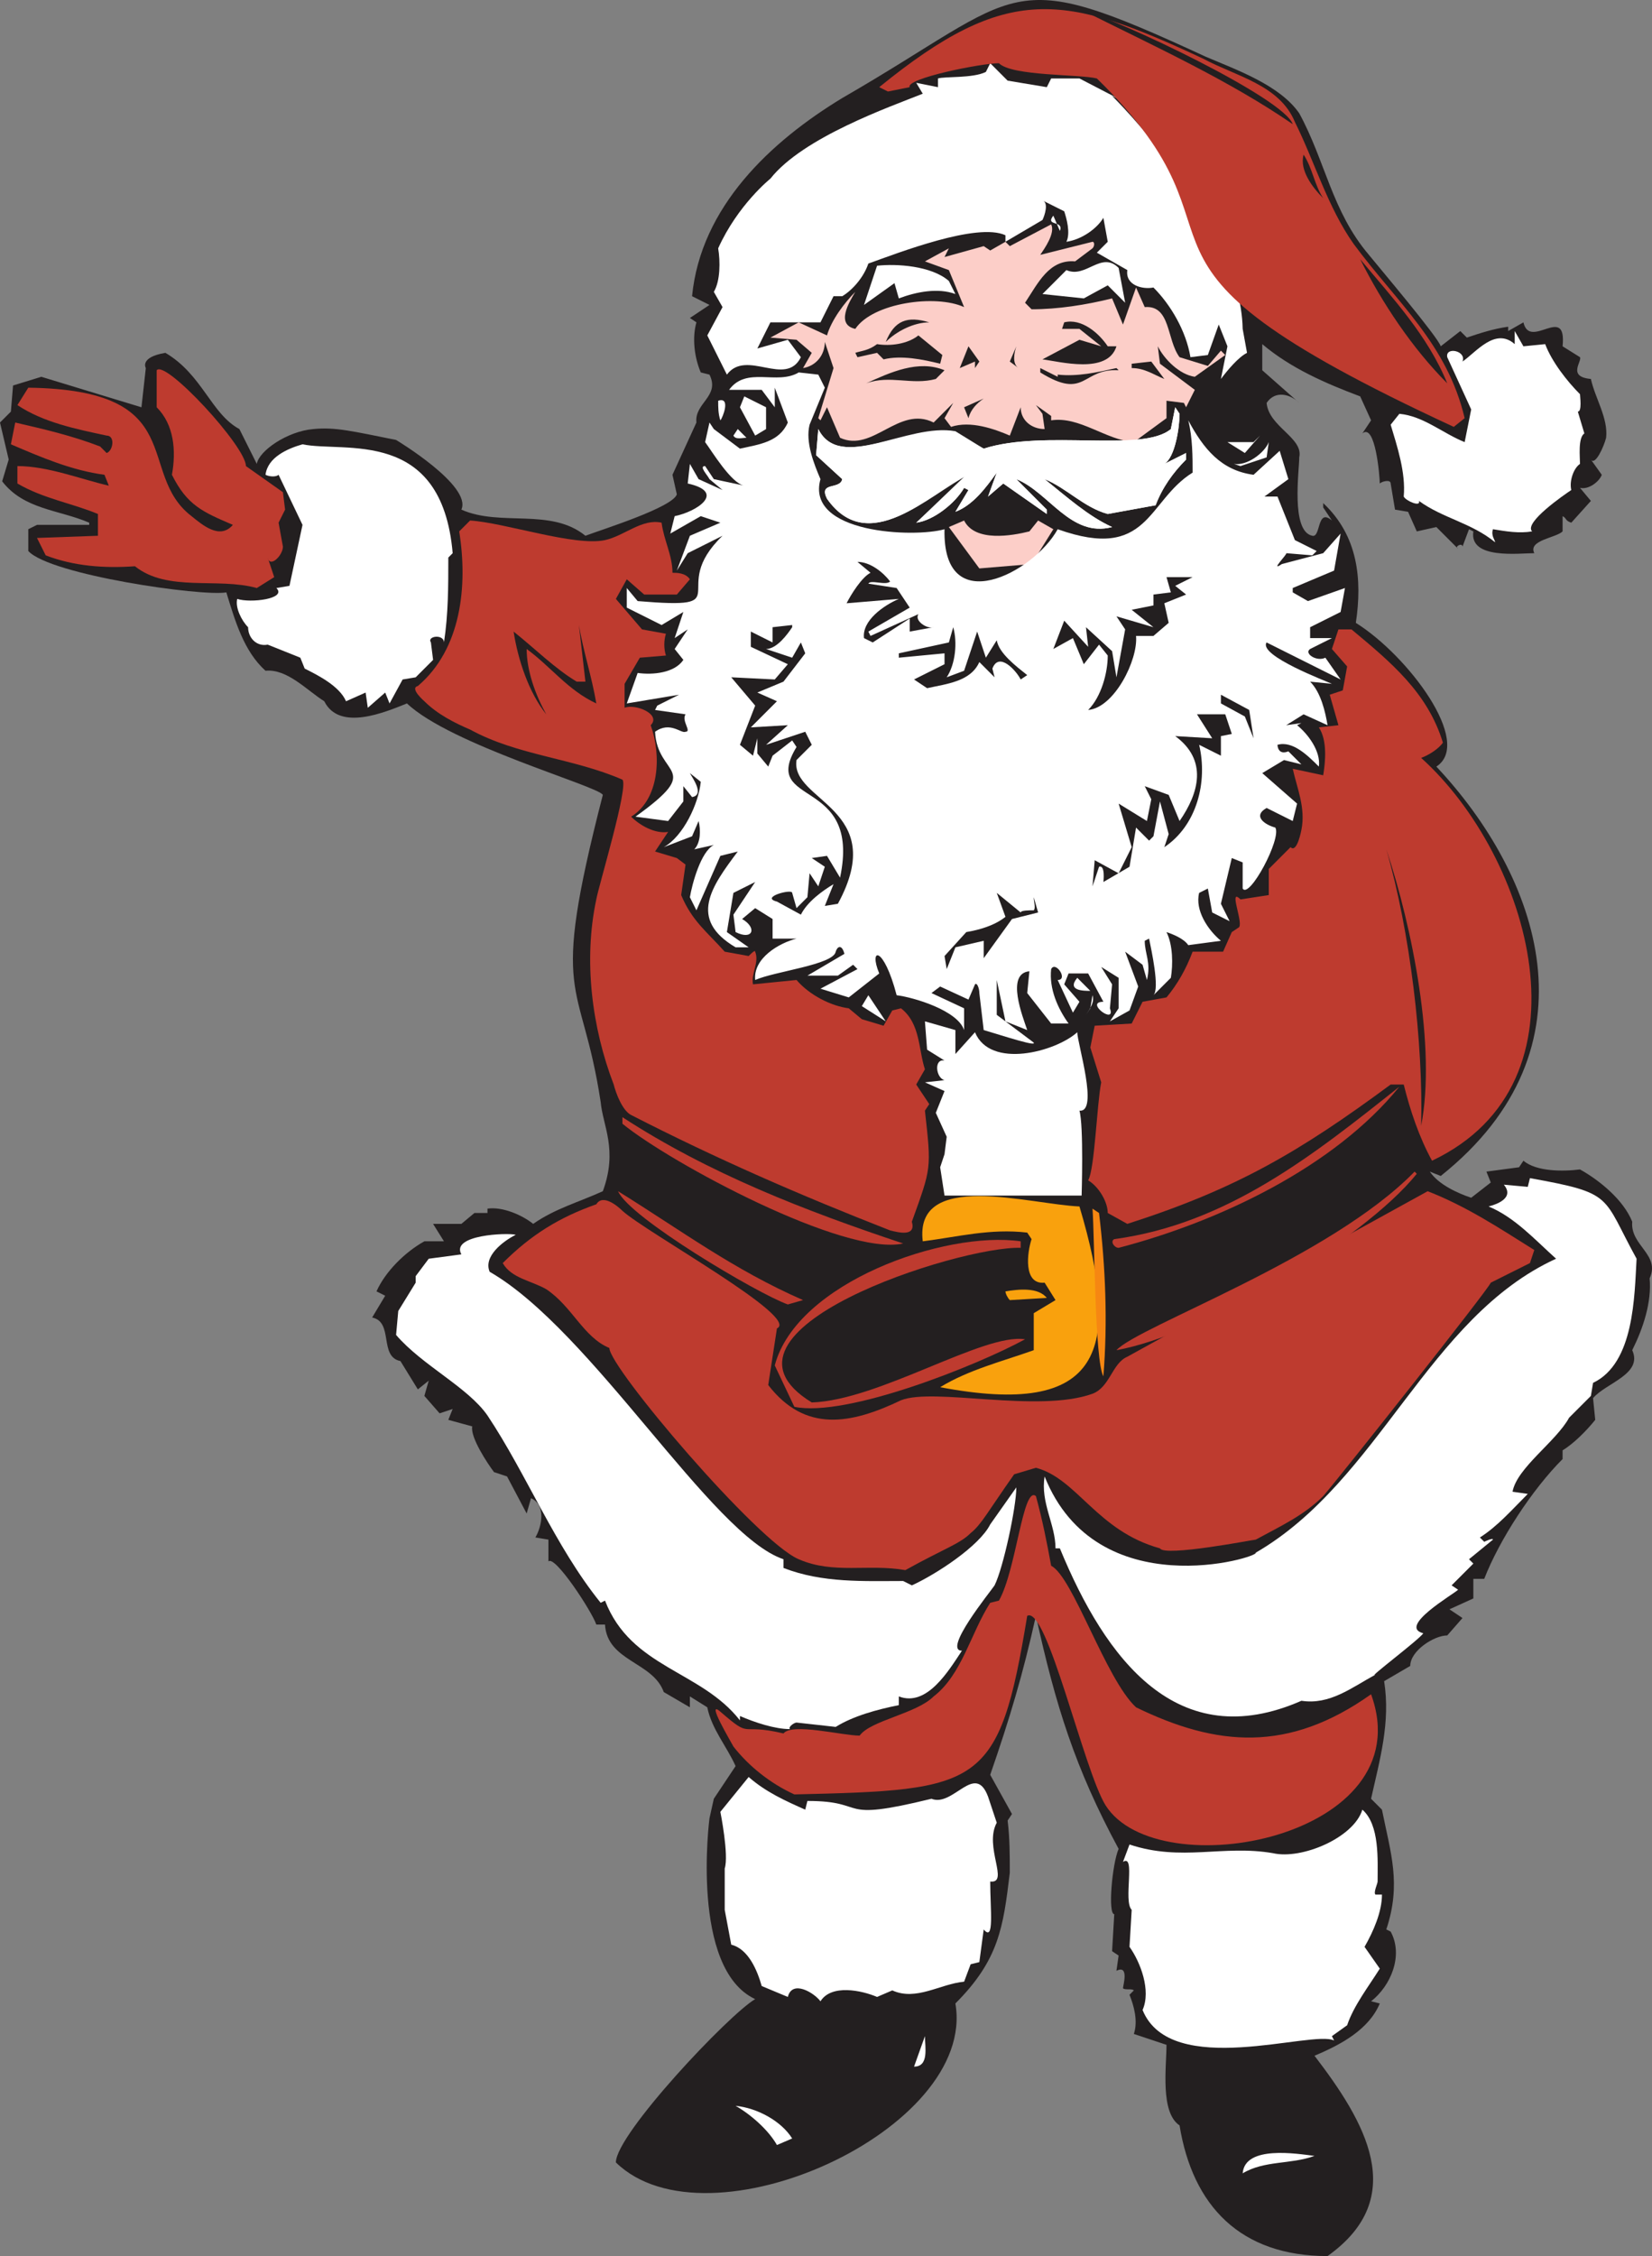
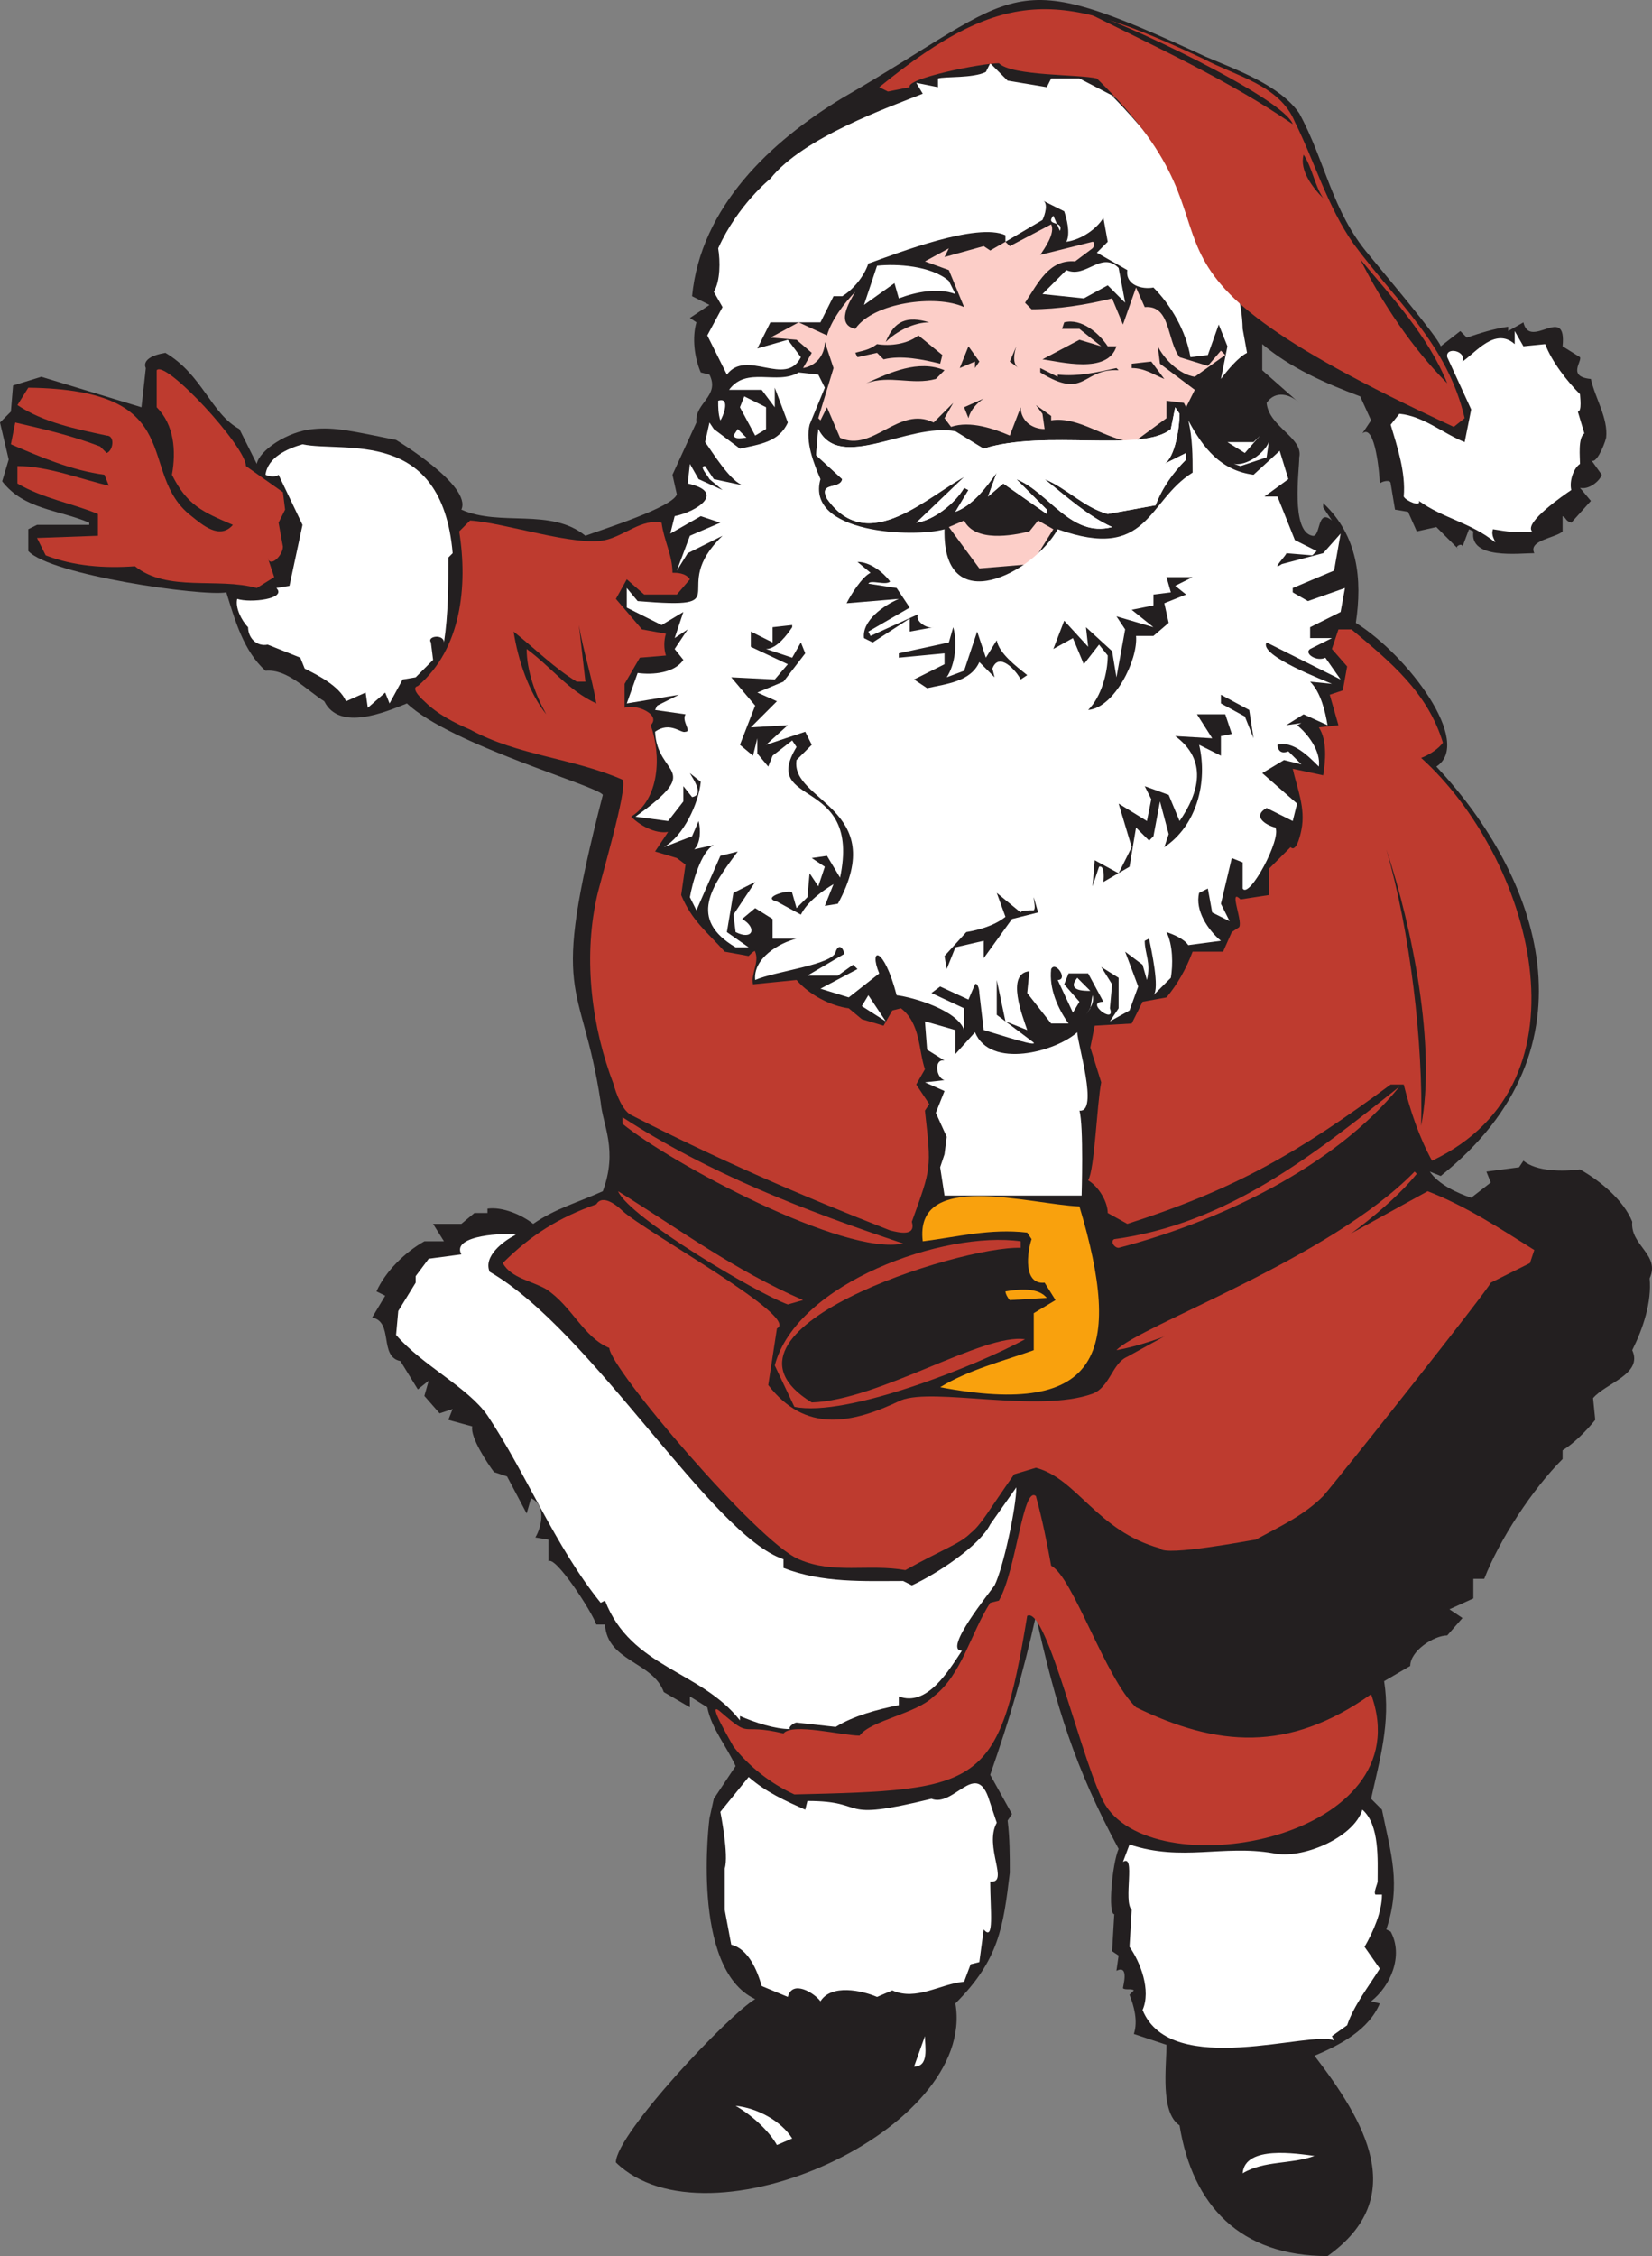
<svg xmlns="http://www.w3.org/2000/svg" width="569.312" height="777.023">
  <rect width="100%" height="100%" fill="#808080" stroke="none" />
  <path fill="#231f20" fill-rule="evenodd" d="M568.5 440.273c3.75-8.25-6.75-11.25-6-19.5-3-7.5-11.25-14.25-18-18-6 .75-15 .75-19.5-3l-1.5 2.25-11.25 1.5 1.5 3.75-6.75 5.25c-4.5-1.5-11.25-4.5-14.25-9l3.75 1.5c55.5-44.25 33.75-103.5-1.5-141 12.75-8.25-9.75-38.25-27.75-49.5 2.25-15 .75-30-11.25-41.25v1.5l3 4.5c-5.25-4.5-3.75 6-6.75 5.25-7.5-1.5-4.5-22.5-4.5-27 1.5-6.75-10.5-10.5-11.25-18.75 3-4.5 8.25-3 11.25 0L435 127.523v-9c9.75 8.25 21.75 13.5 33.75 18l3.75 8.25-3 4.5c4.5-3.75 6 15 6 17.25.75-.75 3.75-1.5 3.75 0l1.5 9 4.5.75 3 6.75 6.75-1.5 7.5 7.5c-1.5-.75 1.5-2.25 1.5-.75l2.25-6 1.5.75c-1.5 9.75 15.75 7.5 21 7.5-2.25-4.5 7.5-5.25 9.75-7.5v-5.25c1.5.75.75 1.5 3 2.25l6.75-7.5-3.75-4.5c3 .75 6.75-2.25 7.5-4.5l-3.75-5.25c1.5 2.25 4.5-4.5 5.25-7.5.75-6.75-3.75-13.5-5.25-20.25-8.25-.75-3-6-3.75-7.5l-6-3.75c1.5-15-11.25 1.5-13.5-8.25l-5.25 3v-1.5c-5.25.75-9.75 2.25-14.25 3.75l-2.25-2.25-6.75 5.25c-.75-3-21.75-27.75-24.75-31.5-12.75-15-15-32.25-24-48.75-6.75-9.75-21.75-15-32.25-19.5-69.75-32.25-61.5-22.5-125.25 14.25-24.75 15-48.75 37.5-51.75 68.25l6 3-6.75 4.5 2.25 1.5c-1.5 5.25-.75 12 1.5 17.25l3 .75c3.75 7.5-5.25 9.75-4.5 16.5l-8.25 18 1.5 6.75c-1.5 4.5-25.5 12-31.5 14.25-12-9.75-29.25-3-42.75-9 3.75-8.25-22.5-24-22.5-24-15-3-21-4.5-28.5-3.75-9 .75-18.75 7.5-19.5 12l-6-12c-9.75-5.25-12.75-18.75-25.5-26.25-9 1.5-6.75 5.25-6.75 5.25l-1.5 13.5-34.5-10.5-9.75 3-.75 9-3.75 3.75 3 12.75-2.25 7.5c7.5 9.75 19.5 9.75 30 14.25v.75h-18l-3 1.5v7.5c7.5 8.25 60 15.75 68.25 14.25 3 9.75 6 20.25 13.5 27 7.5-.75 14.25 6.75 20.25 10.5 5.25 10.5 21 3.75 28.5.75 15 14.25 66 28.5 67.5 31.5-18.75 72.75-7.5 61.5-.75 105.75.75 8.25 6 16.5.75 30.75-8.25 3.75-16.5 6-24 11.25-3.75-3-10.5-6-15.75-5.25v1.5h-4.5l-4.5 3.75h-9.75l3.75 6h-6.75c-6.75 3.75-13.5 10.5-16.5 17.25l3 1.5-4.5 7.5c7.5 1.5 2.25 13.5 9.75 15l6 9.75 3.75-3-1.5 5.25 5.25 6 4.5-1.5-1.5 3.75 8.25 2.25c-.75 3.75 5.25 12.75 7.5 15.75l4.5 1.5 6.75 12.75 1.5-5.25c5.25 2.25 3.75 9.75 1.5 13.5l4.5.75v7.5c2.25-2.25 15 17.25 16.5 21.75h3c.75 12.75 16.5 12.75 20.25 23.25l9 5.25v-3.75l6 3.75c1.5 7.5 6.75 13.5 9.75 20.25l-7.5 11.25-1.5 6.75s-6.75 51.75 15.75 62.25c-9 5.25-48 46.5-48 56.25 31.5 30.75 124.5-11.25 117-54.75 15-15 16.5-26.25 18.75-45 0-6 0-12-.75-18l1.5-2.25-7.5-13.5c6.75-19.5 11.25-34.5 15.75-54.75 6.75 30.75 13.5 52.5 28.5 80.25-2.25 5.25-3.75 22.5-1.5 22.5l-.75 12.75 2.25 1.5-.75 5.25c4.5-2.25 2.25 5.25 2.25 6 .75.75 3 0 3.75.75l-1.5 1.5c1.5 3.75 3 9 1.5 13.5l11.25 3.75c0 7.5-2.25 23.25 4.5 27.75 4.5 27.75 21 45 51 45 28.5-20.25 12.75-46.5-4.5-69 9-3.75 18.75-9 22.5-18l-3-.75c6.75-5.25 11.25-15.75 6.75-24l-1.5-.75c5.25-15.75 1.5-26.25-1.5-41.25l-3.75-3.75c3-13.5 6.75-26.25 4.5-40.5l9-5.25c0-5.25 8.25-10.5 12.75-10.5l5.25-6-4.5-3 8.25-3.75v-6.75h3.75c5.25-13.5 16.5-30.75 27-41.25v-3c3.75-2.25 8.25-6.75 11.25-10.5l-.75-7.5c4.5-5.25 17.25-8.25 13.5-16.5 3.75-7.5 6.75-16.5 6-24.75" />
  <path fill="#fccec8" fill-rule="evenodd" d="m284.25 117.773 3 9-5.25 17.25.75.75 2.25-4.5 4.5 10.5c11.25 5.25 20.25-11.25 32.25-5.25l6.75-6.75-3 5.25 2.25 3c6.75-2.25 15 .75 20.25 3l3.75-9.75c0 4.5 3.75 7.5 8.25 7.5l-.75-5.25-2.25-3 5.25 3.75v1.5c9.75-1.5 18.75 6.75 28.5 7.5l11.25-8.25v-6l6 .75.75 1.5 3-6-12-9-.75-6c2.25 4.5 7.5 9.75 12.75 10.5l10.5-7.5-1.5-1.5-4.5 5.25-9.75-3c-4.5-6-3-18-12-17.25l-3-6.75-4.5 12.75-3.75-9c-9 2.25-18.75 3.75-27.75 3.75l-2.25-2.25c4.5-6.75 8.25-15 17.25-14.25l6-4.5c.75-.75.75-2.25 0-2.25l-18 4.5c1.5-2.25 5.25-7.5 3.75-10.5l-14.25 7.5-1.5-1.5-5.25 3-2.25-1.5-13.5 3.75 1.5-3-8.25 4.5 8.25 3 5.25 12.75c-9.75-4.5-31.5-1.5-37.5 7.5-6.75-1.5-2.25-9 0-12.75-3.75 3.75-8.25 9.75-9.75 15l-9.75-4.5-9.75 5.25 9 .75 5.25 4.5-3 5.25c4.5-.75 7.5-4.5 7.5-9" />
  <path fill="#fff" fill-rule="evenodd" d="M359.25 75.773c.75-1.5 2.25-6 0-6.75l7.5 3.75c.75 2.25 2.25 7.5.75 10.5 5.25-.75 10.5-4.5 12.75-8.25l1.5 8.25-3.75 3.75 10.5 6c-.75 5.25 5.25 6.75 9 6 6 6 11.25 15 12.75 24l6-.75 3.75-10.5 3 7.5-2.25 11.25c2.25-3 6-7.5 9-9l-1.5-8.25c-.75-36.75-45-80.25-45-80.25 30.75 15.75-11.25-6-11.25-6h-9.75l-1.5 3-13.5-2.25-6-6-1.5 3c-4.5 2.25-14.25 1.5-16.5 2.25v3l-7.5-1.5 2.25 3.75c-11.25 4.5-41.25 15-52.5 29.25 0 0-11.25 9-18 24 .75 4.5.75 11.25-1.5 15l3 5.25-5.25 9.75 6.75 13.5c6.75-9 20.25 4.5 25.5-6l-4.5-6-10.5 3 4.5-9h17.25l4.5-9h3c3.75-2.25 7.5-6.75 9-11.25 10.5-3.75 37.5-14.25 47.25-9.75v2.25l12.75-7.5" />
  <path fill="#fff" fill-rule="evenodd" d="M365.25 79.523c1.5-3.75-5.25-1.5-2.25-5.25l2.25 5.25M327 96.773l2.25 4.5c-6-2.25-13.5-.75-19.5 1.5l-1.5-5.25-10.5 7.5 4.5-13.5c6.75-.75 18.75 0 24.75 5.25m58.5-4.5 2.25 12-6-6-8.25 4.5-14.25-1.5 8.25-8.25c6.75 3 12-6.75 18-.75" />
  <path fill="#231f20" fill-rule="evenodd" d="M320.25 111.023c-5.25 0-11.25 3-15 6.75 3-7.5 7.5-9 15-6.75m61.5 8.25h3c-3 9.75-19.5 5.25-25.5 4.5l12.75-6.75 7.5 2.25-7.5-6h-6l.75-2.25c6-1.5 12 3.75 15 8.25" />
  <path fill="#fff" fill-rule="evenodd" d="m525 119.273 7.5-.75c2.25 6 7.5 12.75 12 17.25 0 .75.75 6-.75 6l2.25 7.5c-2.25 1.5-1.5 8.25-1.5 10.5-2.25 1.5-3.75 6-3 9-2.25 1.5-16.5 11.25-13.5 14.25-4.5.75-9 0-13.5-.75-.75 2.25.75 3.75.75 4.5-8.25-6.75-18-8.25-26.25-14.25.75 2.25-4.5 0-5.25-1.5.75-8.25-2.25-17.25-4.5-24.75l3-3.75c8.25.75 15 6.75 22.5 9.75l2.25-11.25-8.25-18c-.75-3.75 6.75-2.25 5.25 1.5 4.5-3 11.25-12 18-6v-4.5l3 5.25" />
  <path fill="#231f20" fill-rule="evenodd" d="m324.75 122.273-.75 3c-6-1.5-13.5-3-19.5-1.5l-2.25-2.25-6.75 1.5-.75-1.5c2.25-.75 4.5-.75 7.5-3 4.5.75 10.5 0 14.25-3l8.25 6.75m12.75 2.25-1.5 2.25v-2.25l-5.25 2.25 3-7.5 3.75 5.25m12.75-5.25c-.75 2.25-1.5 6 .75 7.5l-3-2.25 2.25-5.25m51 11.25c-3.75-1.5-6.75-3.75-11.25-3.75v-1.5l6.75-.75 4.5 6" />
  <path fill="#fff" fill-rule="evenodd" d="M156 190.523c-3.75-43.5-37.5-34.5-51.75-37.5-5.25 1.5-12 4.5-12.75 10.5 1.5.75 3.75.75 4.5 0l8.25 17.25-4.5 21-4.5.75c3.75 3.75-9 5.25-13.5 3.75-.75 3 1.5 7.5 3.75 9.75 0 3.75 3 6.75 6.75 6l11.25 4.5 1.5 3.75c4.5 2.25 12 6 14.25 11.25l6.75-3 .75 5.25 6-5.25 1.5 3.75 4.5-8.25 4.5-.75 6-6-.75-6c-1.5-2.25 4.5-3 4.5 0 1.5-9.75 1.5-19.5 1.5-29.25l1.5-1.5" />
  <path fill="#be3b2f" fill-rule="evenodd" d="m96 180.023 2.25-4.5-.75-6-12.75-9c0-6.75-27.75-36.75-30.75-33v12.75c6 6 6.75 15 5.25 23.25 5.25 10.5 10.5 12.75 21 17.25-4.5 5.25-10.5 0-14.25-3-19.5-15 0-43.5-56.25-44.25l-3.75 6c9 6 20.25 8.25 30.75 10.5 3 0 2.25 5.25 0 6l-2.25-2.25c-9.75-3.75-19.5-6-29.25-8.25l-1.5 7.5c10.5 4.5 21 9 32.25 10.5l1.5 3.75c-9.75-2.25-21-6.75-31.5-6.75v6c9 5.25 18.75 6.75 27.75 10.5v7.5l-21 .75 3 6c9.75 3.75 20.25 4.5 30.75 3.75 11.25 9 28.5 3.75 42 7.5l6-3.75-2.25-6.75c.75 3.75 5.25-.75 5.25-3.75l-1.5-8.25" />
  <path fill="#231f20" fill-rule="evenodd" d="M322.5 130.523c-8.25 2.25-15.75-1.5-24 1.5 8.25-3.75 18-8.25 27-4.5l-3 3m63-3c-12.75-.75-11.25 10.5-27 .75v-1.5l6 3v-.75c6.75.75 13.5-.75 20.25-2.25l.75.75" />
  <path fill="#fff" fill-rule="evenodd" d="M264 140.273v7.5l-3.75 2.25-5.25-9.75 1.5-3.75 7.5 3.75" />
  <path fill="#231f20" fill-rule="evenodd" d="M339 137.273c-2.25 1.5-4.5 3.75-5.25 6.75l-1.5-3.75 6.75-3" />
  <path fill="#fff" fill-rule="evenodd" d="m548.25 138.773-1.5-1.5 1.5 1.5m-300 6c-.75-2.25-.75-4.5-.75-6.75 4.5-1.5 1.5 6 .75 6.75m33 12 9 8.25c-.75 3.75-8.25.75-5.25 6.75 14.25 20.25 35.25-1.5 48-8.25l-17.25 16.5c6-.75 13.5-6.75 16.5-12l1.5.75-4.5 7.5c6-2.25 10.5-8.25 14.25-13.5l-3 8.25 5.25-4.5 15 10.5v-1.5l-10.5-10.5c11.25 4.5 18.75 20.25 33 16.5-8.25-3.75-15.75-10.5-23.25-16.5 7.5 3 13.5 9.75 21.75 12l16.5-3c2.25-6 6-11.25 10.5-15.75v-2.25l-7.5 3.75c3.75-2.25 5.25-12.75 5.25-17.25l-1.5-2.25-1.5 7.5c-9.75 8.25-43.5 0-64.5 6.75l-9.75-6c-16.5-3-39.75 14.25-47.25-.75l-.75 9" />
  <path fill="#fff" fill-rule="evenodd" d="m329.25 149.273 9.75 5.25c21-6.75 54.75 1.5 64.5-6.75l1.5-7.5 1.5 2.25c0 4.5-1.5 15-5.25 17.25l7.5-3.75v2.25c-4.5 4.5-8.25 9.75-10.5 15.75l-16.5 3c-8.25-2.25-14.25-9-21.75-12 7.5 6 15 12.75 23.25 16.5-14.25 3.75-21.75-12-33-16.5l10.5 10.5v1.5l-15-10.5-5.25 4.5 3-8.25c-3.75 5.25-8.25 11.25-14.25 13.5l4.5-7.5-1.5-.75c-3 5.25-10.5 11.25-16.5 12l18-16.5c-13.5 6.75-34.5 28.5-48.75 8.25-3-6 4.5-3 5.25-6.75l-9-8.25.75-9c7.5 15 30.75-2.25 47.25 1.5m-72 1.5c-1.5 0-3.75.75-4.5-.75l1.5-2.25 3 3m171.75 5.25-6-3.75h9l2.25-2.25-5.25 6m7.5 1.5-9 3-2.25-.75c4.5.75 10.5-3.75 12-7.5l-.75 5.25" />
  <path fill="#231f20" fill-rule="evenodd" d="m435 180.023-5.25 1.5 2.25 6-3.75 2.25.75 6-6 4.5-.75-.75-1.5-6-4.5-.75 7.5.75 2.25 3v-6.75l-3.75-4.5 6 .75-2.25-8.25 3.75-.75-6.75-9 1.5-.75 10.5 12.75" />
  <path fill="#fccec8" fill-rule="evenodd" d="m337.5 195.773 18-1.5 7.5-12-5.25-3-3 3.75c-6 1.5-18.75 3.75-22.5-3.75l-5.25 2.25 10.5 14.25" />
  <path fill="#fff" fill-rule="evenodd" d="m462 210.773 1.5-8.25-12.75 4.5-5.25-3v-1.5l14.25-6 2.25-12.75-6 6.75-14.25 3.75c-4.5 3 2.25-3.75 1.5-3.75l9 .75 1.5-1.5-7.5-3.75-6-15h-4.5l8.25-6-3-9.75-9 8.25c-11.25-1.5-17.25-9-22.5-18.75 1.5 6 1.5 12.75 1.5 18-15.75 9.75-15 30.75-46.5 19.5-8.25 15-39.75 31.5-39 0-10.5 3-48 1.5-42.75-17.25-2.25-5.25-5.25-12.75-3.75-18.75l5.25-12.75-2.25-4.5-6.75-.75c-7.5 4.5-18-2.25-24 6h11.25l4.5 6v-6.75l4.5 12c-3 6.75-9.75 7.5-16.5 9l-9-6.75-1.5-2.25-1.5 6.75c2.25 3 9 14.25 13.5 15l-10.5-2.25-3-4.5c-2.25 0 .75 3 1.5 4.5l4.5 3.75-8.25-3.75-3-5.25-.75 6.75c13.5 3 3 9.75-4.5 11.25l-1.5 6 10.5-6 6.75 2.25-10.5 4.5-4.5 12 3.75-6 12-6c-19.5 18.75 6.75 25.5-29.25 22.5l-3.75-4.5v6.75l12 6 7.5-4.5-3 9 4.5-3-4.5 6.75 3 3.75c-3 4.5-10.5 5.25-15.75 4.5l-3.75 10.5 18-3-7.5 3.75-.75 1.5 10.5 1.5c-1.5 2.25 2.25 6 0 6-1.5.75-5.25-3.75-10.5 0 .75 15.75 17.25 12-6.75 29.25l11.25 1.5 5.25-6.75v-5.25l3 3.75c4.5-.75 0-6.75-.75-8.25l3.75 3c-.75 7.5-6 18.75-12.75 22.5l9.75-3.75 2.25-5.25c.75 3 .75 7.5-1.5 9.75l6.75-1.5c-4.5 2.25-7.5 13.5-8.25 18l2.25 4.5 8.25-18.75 6-1.5c-9 12-17.25 23.25-.75 33h4.5l-7.5-5.25 2.25-13.5 12-6-4.5 2.25-7.5 11.25.75 6c6 3 7.5-1.5 2.25-4.5l4.5-3.75 6 3.75v6.75h8.25c-6 1.5-15 6.75-14.25 14.25 6.75-3 27-5.25 27.75-9.75.75-2.25 2.25-2.25 3 .75l-12.75 7.5h10.5l5.25-3.75 1.5 1.5-12.75 6.75 9.75 3 10.5-8.25c-3.75-9 1.5-9.75 6 7.5 6 .75 21 5.25 23.25 12v-7.5l-11.25-5.25 3-2.25 9.75 4.5 2.25-5.25c.75-.75 1.5 1.5 1.5 3l1.5 12.75c5.25 1.5 21 6.75 16.5 3.75l-12-9v-12l3 14.25 7.5 3c-1.5-4.5-7.5-19.5.75-20.25l-.75 7.5 8.25 10.5h6c-3.75-5.25-6.75-12-6-18.75 1.5-3 6 3.75 2.25 3.75l5.25 11.25 2.25-3.75-5.25-6 1.5-3.75H375l5.25 9.75c-6.75 0 4.5 8.25 2.25 2.25l.75-8.25-3.75-6 6 3.75v10.5l-3 4.5 6.75-3.75 3-8.25-4.5-12 6 4.5 1.5 5.25c1.5-6-.75-9-.75-13.5l1.5-.75c.75 3.75 3.75 17.25 1.5 19.5l6-6c.75-4.5.75-11.25-1.5-15.75 2.25.75 6 2.25 7.5 4.5l11.25-1.5c-4.5-3.75-9-10.5-7.5-16.5l3-1.5 1.5 8.25 6 3-3-6 3.75-15.75 3.75 1.5v9c2.25 3.75 13.5-17.25 11.25-21-3-.75-8.25-3.75-3-6.75l9 4.5 1.5-6-12-10.5 7.5-4.5 6 1.5-4.5-4.5c-3.75 1.5-3.75-2.25-3.75-2.25 5.25-1.5 10.5 3.75 14.25 7.5.75-5.25-3.75-11.25-7.5-14.25l1.5-.75-5.25.75 6-3.75 8.25 3.75c-.75-4.5-2.25-11.25-6-15l7.5.75c-1.5-.75-25.5-9.75-22.5-14.25l25.5 12.75-5.25-7.5c-3 1.5-7.5-1.5-5.25-3l7.5-3.75h-7.5v-3.75l10.5-5.25" />
  <path fill="#231f20" fill-rule="evenodd" d="M306.75 200.273c-1.5 1.5-6.75-.75-7.5.75l9.75 1.5 4.5 6.75-14.25 8.25.75 1.5 16.5-7.5c-1.5 2.25 3 5.25 5.25 4.5l-8.25 1.5v-4.5l-12.75 8.25-3-1.5c-.75-6 6.75-11.25 12-13.5l-18 1.5c1.5-3 5.25-9 8.25-10.5l-4.5-3.75c4.5 0 9 3.75 11.25 6.75m98.25 1.5 3.75 3-7.5 3 1.5 6.75-5.25 4.5h-6c.75 8.25-7.5 24.75-16.5 25.5 4.5-4.5 6.75-12.75 6.75-18.75l-3-3.75-5.25 6.75-3.75-9-6.75 3.75 3.75-9.75 8.25 9-.75-6.75 9 8.25 1.5 9 3-16.5-3-4.5 12.75 3.75-7.5-6 7.5-1.5v-3.75l6-.75-1.5-5.25h9l-6 3m-132 14.25c-1.5 2.25-5.25 7.5-9 7.5l9 3 3-5.25 1.5 3.75-7.5 9.75-9 3.75 6.75 3-9 9 12.75-.75-7.5 6.75 13.5-4.5 2.25 4.5-5.25 5.25c-2.25 14.25 32.25 16.5 14.25 49.5l-4.5.75 3-7.5c-3.75 2.25-9 6-11.25 10.5l-8.25-4.5c-6-1.5 5.25-4.5 5.25-3l1.5 5.25 3.75-3.75.75-8.25 3 4.5 2.25-6.75-4.5-3 5.25-.75 4.5 7.5c7.5-35.25-27.75-24-15-45l-1.5-2.25-6.75 5.25-1.5 3.75-3.75-4.5v-5.25l-1.5 6-4.5-3.75 5.25-13.5-8.25-9.75 15 .75 4.5-5.25-12.75-6v-5.25l7.5 3.75v-5.25l6.75-.75v.75m53.25 17.25 6-2.25 4.5-13.5 3 9 3.75-6c.75 4.5 6.75 9 10.5 12l-2.25 1.5c-1.5-3-7.5-9.75-9.75-3.75l.75 3-5.25-5.25c-3 6.75-11.25 7.5-18 9l-4.5-3 10.5-5.25v-3.75l-15.75 1.5v-1.5l17.25-3.75 1.5-5.25c1.5 5.25.75 12.75-2.25 17.25" />
  <path fill="#fff" fill-rule="evenodd" d="M225 225.023c0 1.5-3.75 0-3.75-.75l3.75.75" />
  <path fill="#231f20" fill-rule="evenodd" d="m430.5 244.523 1.5 9.75-3-7.5-8.25-4.5v-3l9.75 5.25m-8.25 1.5 2.25 6.75-3.75.75v6.75l-7.5-3.75c3 12.75-.75 27.75-12 35.25l1.5-4.5-3-11.25-2.25 12-1.5 1.5-4.5-4.5-2.25 13.5-9 5.25s.75-6-1.5-5.25l-2.25 6.75.75-9 8.25 4.5 4.5-9-4.5-15 9.75 6 1.5-7.5-2.25-4.5 8.25 3 3.75 9c6.75-9.75 9.75-21-1.5-29.25l12.75.75-5.25-8.25h9.75m-70.5 68.25c0-.75 3-.75 4.5-.75.75-.75 0-3 0-4.5l1.5 5.25-9 2.25-9.75 13.5v-6l-9.75 2.25-3 7.5-.75-4.5 7.5-8.25c4.5-.75 9.75-2.25 13.5-5.25l-3-8.25 8.25 6.75" />
  <path fill="#fff" fill-rule="evenodd" d="m262.5 317.273-1.5-1.5 1.5 1.5m113.25 24c-2.25 0-8.25 0-4.5-4.5l4.5 4.5m-70.5 10.5-8.25-5.25 2.25-3.75zm70.5-4.5-1.5 2.25c1.5-2.25 3-4.5 2.25-6.75l-.75 4.5m-46.5 7.5v8.25l6.75-7.5c5.25 12.75 27.75 6.75 35.25 0 0 3.75 7.5 27.75.75 27 1.5 5.25.75 29.25.75 29.25H325.5l-1.5-9.75 1.5-4.5.75-6-3.75-8.25 3-7.5-6.75-3 6.75-.75c-3-.75-3.75-7.5 0-6.75l-6-3.75-.75-9.75 10.5 3" />
  <path fill="#be3b2f" fill-rule="evenodd" d="M482.25 374.273c-22.5 27.75-62.25 46.5-96.75 55.5-1.5 0-3-2.25-1.5-3 39-5.25 69-29.25 98.25-52.5m-267.75 12.75c16.5 13.5 76.5 45.75 96.75 41.25-33.75-11.25-66.75-24-96.75-43.5v2.25" />
  <path fill="#f9a10d" fill-rule="evenodd" d="M372 415.523c-17.25-.75-57-12.75-54 12 12-1.5 23.25-4.5 36-3l1.5 2.25c-1.5 4.5-3 15.75 4.5 15l3.75 6-7.5 4.5v12.75c-10.5 3.75-22.5 6.75-32.25 12.75 55.5 10.5 63-12 48-62.25" />
  <path fill="#be3b2f" fill-rule="evenodd" d="M488.25 404.273c-18.75 23.25-74.25 55.5-103.5 60.75 7.5-8.25 73.5-31.5 102.75-61.5l.75.75" />
-   <path fill="#fff" fill-rule="evenodd" d="M564 433.523c-.75 12.75-.75 36-15 42.75l-.75 4.5-7.5 7.5c-4.5 8.25-18 17.25-19.5 25.5l5.25.75c-5.25 5.25-10.5 11.25-16.5 15l1.5 1.5s3-1.5 3-.75l-8.25 6.75 1.5 1.5-7.5 7.5 2.25 1.5c-1.5 1.5-21 12.75-12 15-1.5 2.25-19.5 15.75-16.5 14.25-8.25 4.5-15.75 10.5-25.5 9-42.75 18.75-67.5-14.25-83.25-52.5h-1.5c0-8.25-5.25-15.75-3.75-24.75 18 45 74.25 27.75 72.75 26.25 42.75-24.75 59.25-81 103.5-101.25-7.5-6.75-14.25-14.25-23.25-18 3-.75 9-3 5.25-7.5l8.25.75.75-3c29.25 5.25 24.75 6 36.75 27.75" />
  <path fill="#be3b2f" fill-rule="evenodd" d="m276.75 447.773-5.25 1.5c-10.5-3.75-54.75-30-58.5-39 21.75 13.5 39.75 27 63.75 37.5" />
-   <path fill="#f68712" fill-rule="evenodd" d="M378.75 417.773c2.25 18.75 3 37.5 1.5 56.25-3-5.25-3-47.25-3.75-57.75l2.25 1.5" />
  <path fill="#fff" fill-rule="evenodd" d="M177.75 425.273c-4.5 2.25-11.25 7.5-9 12.75 35.25 20.25 76.5 90.75 101.25 99v3c13.5 5.25 27.75 4.5 41.25 4.5l3 1.5c8.25-3.75 23.25-13.5 27-21l9-12.75c0 6.75-4.5 27.75-7.5 33.75-1.5 2.25-18 22.5-11.25 22.5-4.5 6.75-12 19.5-21.75 15.75v3c-7.5 1.5-15.75 3.75-21.75 7.5l-13.5-1.5c-.75 0-3 1.5-2.25 2.25-5.25 0-12-2.25-17.25-4.5v1.5c-13.5-17.25-37.5-18-46.5-41.25l-1.5.75c-15.75-19.5-25.5-44.25-39-64.5-6.75-9.75-22.5-17.25-31.5-27.75l.75-8.25 6-9.75v-2.25l4.5-6 11.25-1.5c-3.75-6.75 15.75-7.5 18.75-6.75" />
  <path fill="#be3b2f" fill-rule="evenodd" d="M351.75 429.773c-21-.75-112.5 28.5-72 53.25 23.25-.75 59.25-24 73.5-21.75-16.5 9-61.5 27-79.5 23.25l-6.75-14.25c7.5-28.5 58.5-46.5 84.75-42.75v2.25" />
-   <path fill="#231f20" fill-rule="evenodd" d="m421.5 432.023-3.75 5.25-4.5-4.5 1.5-3 6.75 2.25m-18.75 10.5-5.25 3.75-4.5-3 2.25-4.5c3 0 8.25 0 7.5 3.75" />
+   <path fill="#231f20" fill-rule="evenodd" d="m421.5 432.023-3.75 5.25-4.5-4.5 1.5-3 6.75 2.25c3 0 8.25 0 7.5 3.75" />
  <path fill="#f9a10d" fill-rule="evenodd" d="m360.75 447.023-12.75.75c-.75-.75-1.5-2.25-1.5-3 4.5-.75 11.25-1.5 14.25 2.25" />
  <path fill="#231f20" fill-rule="evenodd" d="m331.5 455.273-5.25-3.75 3-5.25c8.25 0 8.25 3.75 2.25 9" />
  <path fill="#fff" fill-rule="evenodd" d="M258 612.023c6 5.25 12.75 8.25 19.5 11.25l.75-3c21.75 0 9 7.5 42.75-.75 7.5 3 15-12.75 19.5-.75l3 9c-4.5 8.25 4.5 21-2.25 20.25 0 9.75 1.5 21-2.25 16.5l-1.5 11.25-3 .75-2.25 6c-8.25.75-16.5 6.75-24.75 3l-5.25 2.25c-5.25-2.25-15.75-4.5-19.5 1.5-2.25-3-9.75-7.5-11.25-1.5l-9-3.75c-1.5-5.25-4.5-12.75-10.5-14.25l-2.25-12v-14.25c1.5-4.5-1.5-19.5-1.5-19.5l9.75-12m218.25 40.5c0 6-3 12.75-6 18l5.25 7.5c-3.75 6-9 12.75-11.25 19.5l-5.25 3.75.75 1.5c-7.5-3.75-56.25 13.5-66-10.5 3-6.75-.75-16.5-4.5-21.75l.75-12.75c-3-3 1.5-19.5-3-16.5l2.25-6c18 6 32.25 0 49.5 3 9.75 2.25 27.75-5.25 30.75-15 6 5.25 5.25 17.25 5.25 24.75 0 .75-1.5 3.75-.75 4.5h2.25M315 711.773l3.75-10.5c0 3.75 1.5 10.5-3.75 10.5m-42 24.75-5.25 2.25c-3-5.25-9-10.5-14.25-13.5 7.5.75 15.75 5.25 19.5 11.25m180 6c-8.25 3-17.25 1.5-24.75 6 .75-9.75 18.75-6.75 24.75-6" />
  <path fill="#be3b2f" fill-rule="evenodd" d="M303 30.023c44.25-36 63.75-32.25 111.75-9.75 11.25 6 26.25 9 31.5 21.75 6.75 13.5 11.25 29.25 20.25 42 15 20.25 32.25 34.5 38.25 60l-3.75 3c-129.75-60-63-61.5-123-120-6-1.5-29.25-.75-33.75-5.25-6 0-32.25 5.25-30.75 8.25l-7.5 1.5-3-1.5m162.75 186.75c13.5 11.25 26.25 21.75 31.5 39-1.5 2.25-5.25 4.5-7.5 5.25 37.5 33.75 60.75 111.75 3.75 138.75-4.5-8.25-7.5-17.25-9.75-26.25h-4.5c-31.5 23.25-53.25 36-90.75 48l-6.75-3.75c0-3.75-3-9-6.75-11.25 2.25-3.75 3-26.25 4.5-33.75l-3.75-12 1.5-7.5 12.75-.75 3.75-7.5 8.25-1.5c3.75-4.5 6.75-9.75 9-15.75h10.5l3-6.75 2.25-1.5c2.25-.75-3.75-14.25.75-9.75l9.75-1.5v-9l7.5-7.5c2.25 2.25 3.75-6 3.75-6 1.5-7.5-1.5-14.25-3-21l10.5 2.25c.75-4.5 1.5-12-1.5-16.5l6.75-.75-3-10.5 4.5-1.5 1.5-8.25-5.25-6 2.25-6.75h4.5m-251.25 51.75c-17.25-7.5-36-8.25-52.5-17.25-5.25-2.25-11.25-5.25-15.75-9.75 0 0-5.25-4.5-2.25-5.25 15-12.75 17.25-34.5 14.25-53.25l3.75-3.75c12 .75 36 9 46.5 6.75 6.75-1.5 12.75-7.5 19.5-6 .75 6 3.75 11.25 3.75 17.25 1.5 0 4.5 0 6 2.25l-4.5 5.25H222l-6-5.25-3.75 6.75 9 10.5 8.25 1.5c-.75 2.25-.75 5.25 0 7.5l-9 .75-5.25 9v8.25c3.75-1.5 12.75 2.25 9 6 3.75 10.5 3 25.5-6.75 31.5 3 3 8.25 6 12.75 5.25l-4.5 6.75 7.5 2.25 3 2.25-1.5 10.5c3.75 9 9 12.75 15 19.5l8.25 1.5c.75-.75 2.25-2.25 2.25-1.5 1.5 3.75-1.5 7.5-.75 11.25l15-1.5c4.5 5.25 12 9 18 9.75l4.5 3.75 7.5 2.25 3-5.25 3-.75c6.75 5.25 6 14.25 8.25 21l-3 5.25 4.5 6.75-1.5 2.25c2.25 20.25 2.25 19.5-4.5 38.25 1.5 5.25-4.5 3.75-7.5 3-30.75-12-60-24.75-89.25-39.75-3-1.5-5.25-7.5-6-10.5-7.5-19.5-10.5-42.75-6-63.75.75-4.5 11.25-39 9-41.25" />
  <path fill="#be3b2f" fill-rule="evenodd" d="m264.75 477.023 3-19.5c8.25-3.75-45-33-53.25-40.5-1.5-1.5-6.75-6-9-2.25-12.75 4.5-22.5 10.5-32.25 20.25 3 5.25 9.75 6 15 9 9 6 12.75 16.5 21.75 20.25 0 6.75 51 66.75 65.25 72.75 12 5.25 24 1.5 36.75 3.75 13.5-7.5 18.75-9 22.5-12.75 3.75-3 6-7.5 15-20.25l7.5-2.25c14.25 3.75 21 21.75 42.75 27.75 1.5 3 32.25-3 33-3 8.25-4.5 16.5-8.25 23.25-15 5.25-6 57-71.25 57.75-73.5l13.5-6.75 1.5-4.5c-12-7.5-23.25-15-36.75-20.25l-103.5 57c-5.25 2.25-6 10.5-12 12.75-18.75 6.75-54.75-2.25-66 2.25-17.25 8.25-33 11.25-45.75-5.25" />
  <path fill="#be3b2f" fill-rule="evenodd" d="M270 597.023c3-3.75 20.25.75 26.25.75 3.75-5.25 19.5-7.5 25.5-13.5 9.75-7.5 12.75-21.75 19.5-32.25l3-.75c6-10.5 8.25-39.75 12.75-36 2.25 8.25 3.75 15.75 5.25 24 7.5 3.75 18.75 39 29.25 48.75 27.75 13.5 52.5 15.75 81-4.5 18 49.5-73.5 66.75-91.5 38.25-7.5-12-20.25-69-27-65.25-9.75 59.25-15.75 60-80.25 61.5-8.25-3.75-15.75-9.75-21-16.5-.75-1.5-9.75-16.5-4.5-12 11.25 9.75 6 3.75 21.75 7.5" />
  <path fill="#231f20" fill-rule="evenodd" d="M445.5 42.773c-21.75-15-48-27-72-39 12 3 69 30 72 39m10.5 25.5c-3.75-3.75-8.25-9.75-6.75-15 3 4.5 3.75 10.5 6.75 15m42.75 63.75c-12-12-22.5-27.75-30-42.75 11.25 13.5 23.25 26.25 30 42.75M205.5 242.273c-9.75-4.5-15.75-12.75-24-18.75 0 7.5 3 15.75 6.75 22.5-6-7.5-9.75-18.75-11.25-28.5 7.5 6 14.25 12.75 21.75 17.25h3l-2.25-19.5c1.5 9 4.5 18 6 27m284.25 145.5c.75-28.5-3.75-66.75-12-95.25 9 27 17.25 68.25 12 95.25" />
</svg>